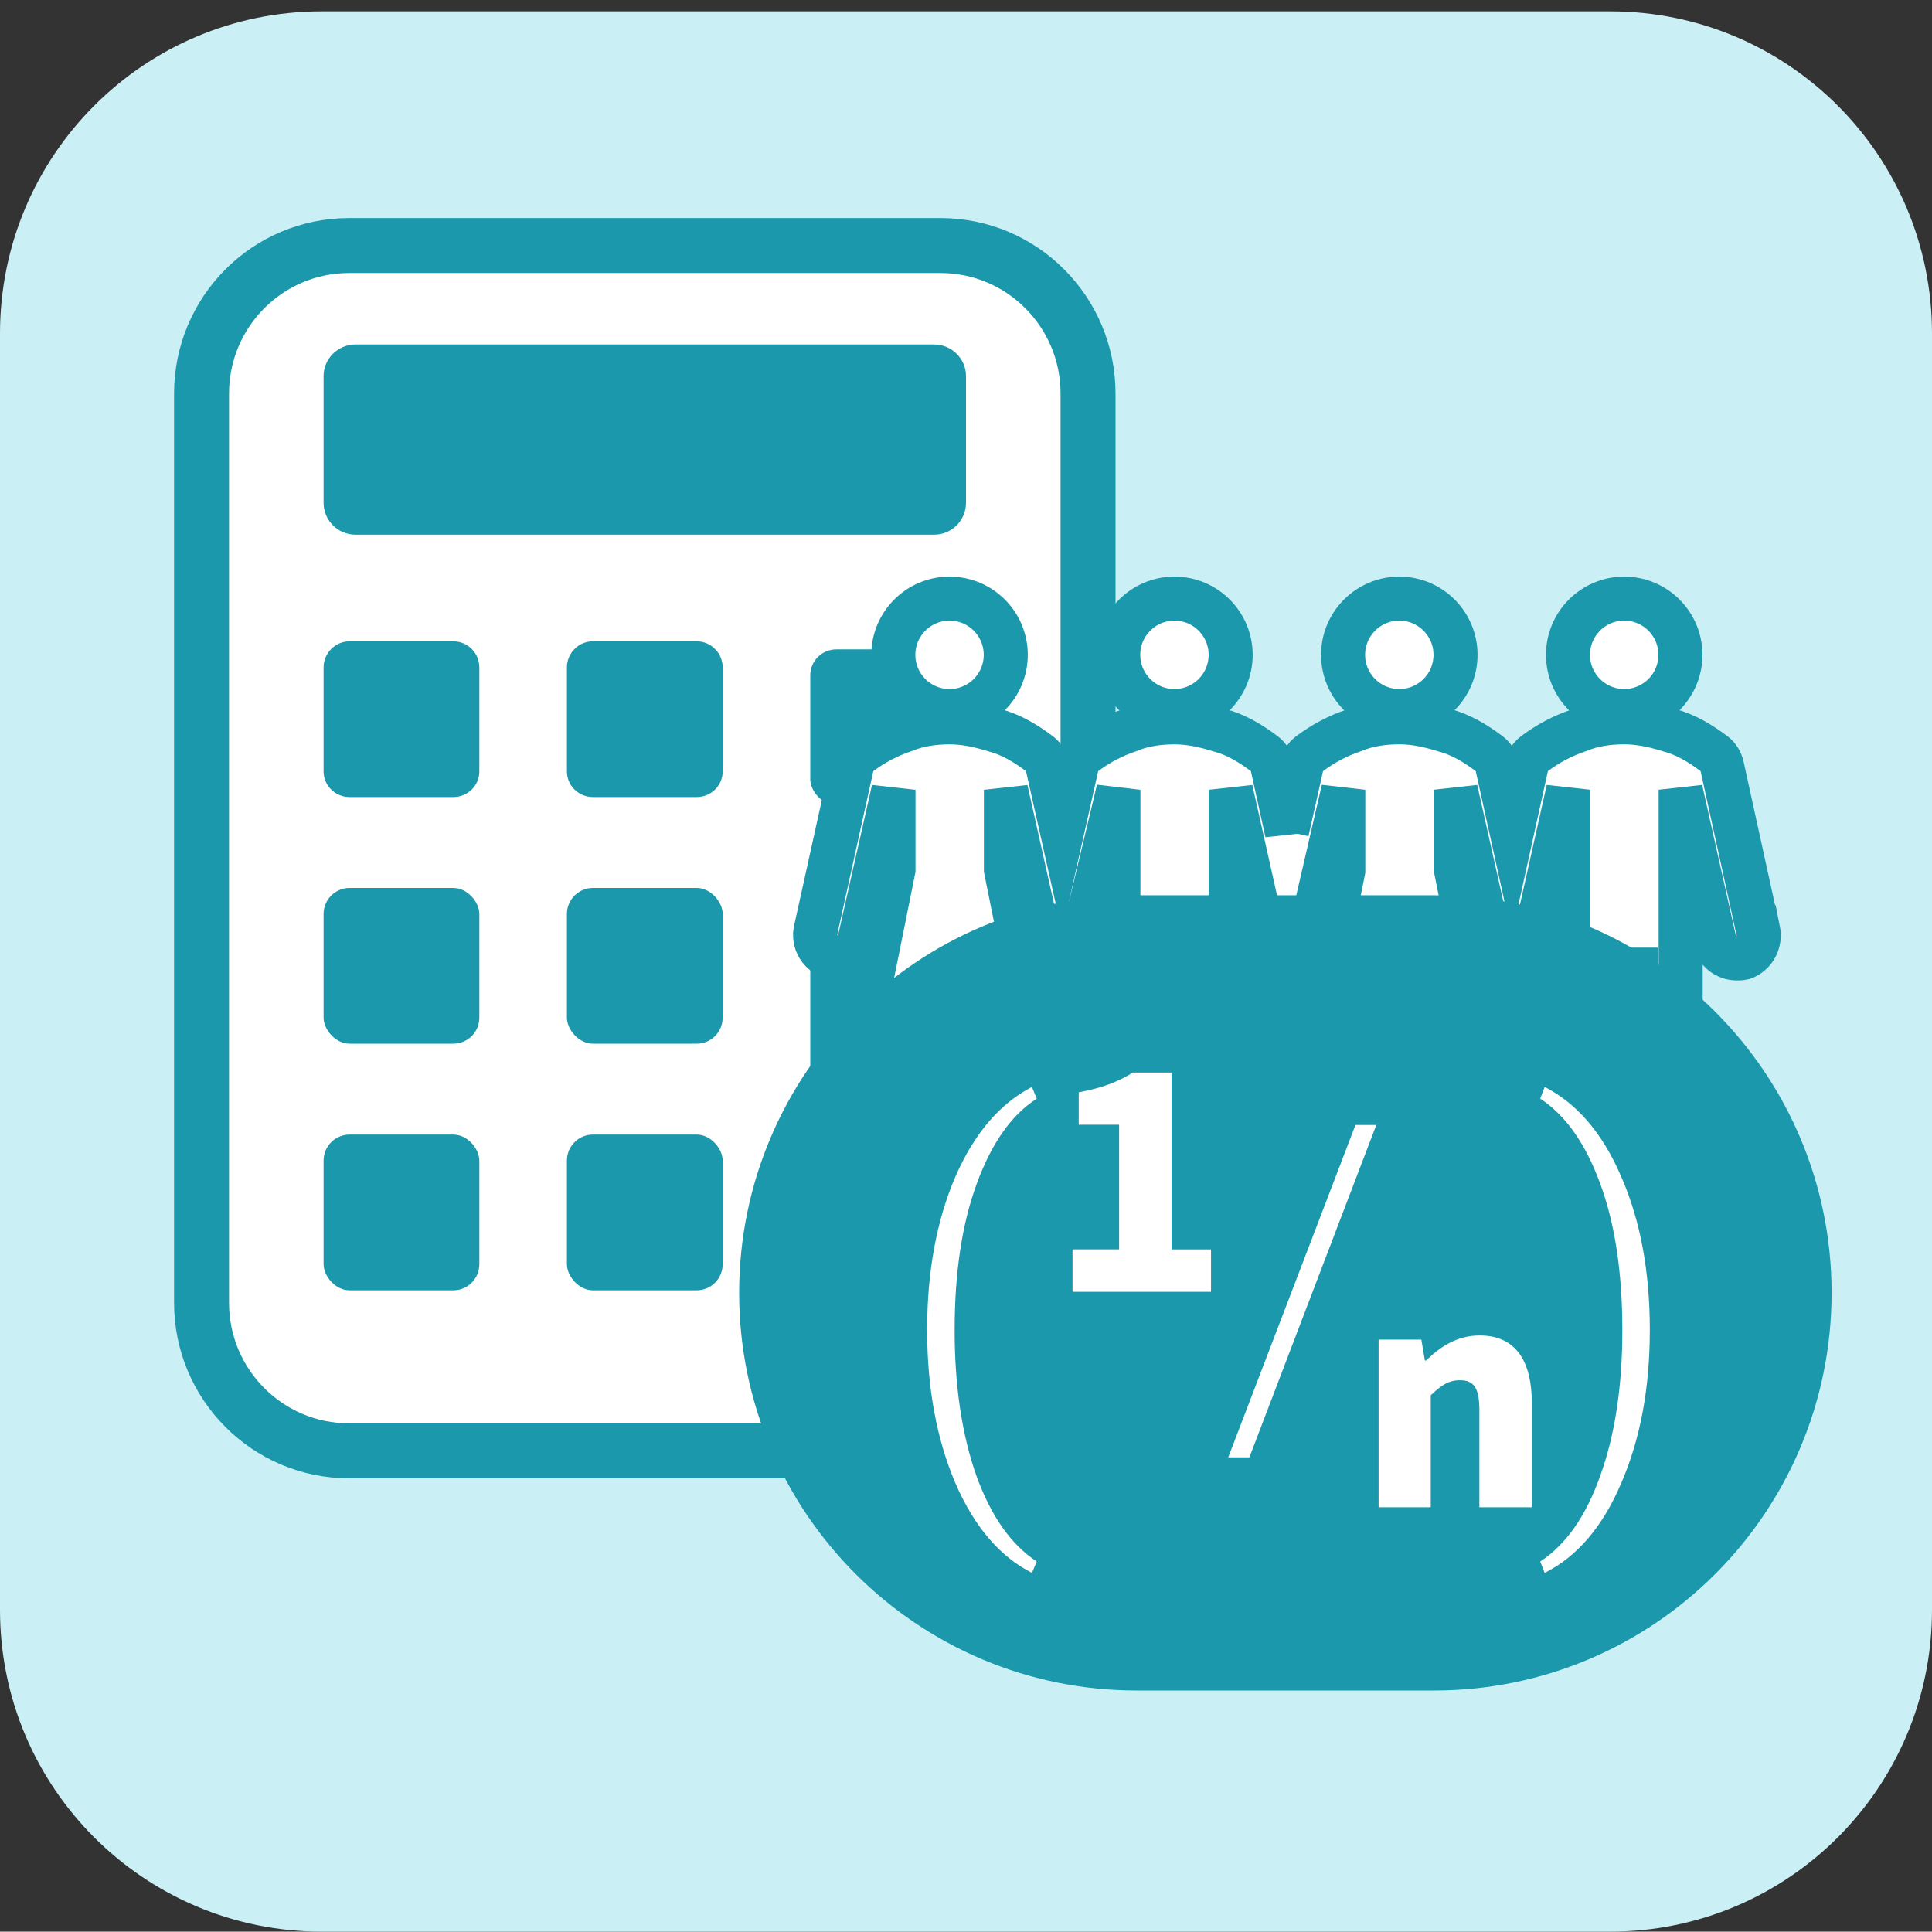
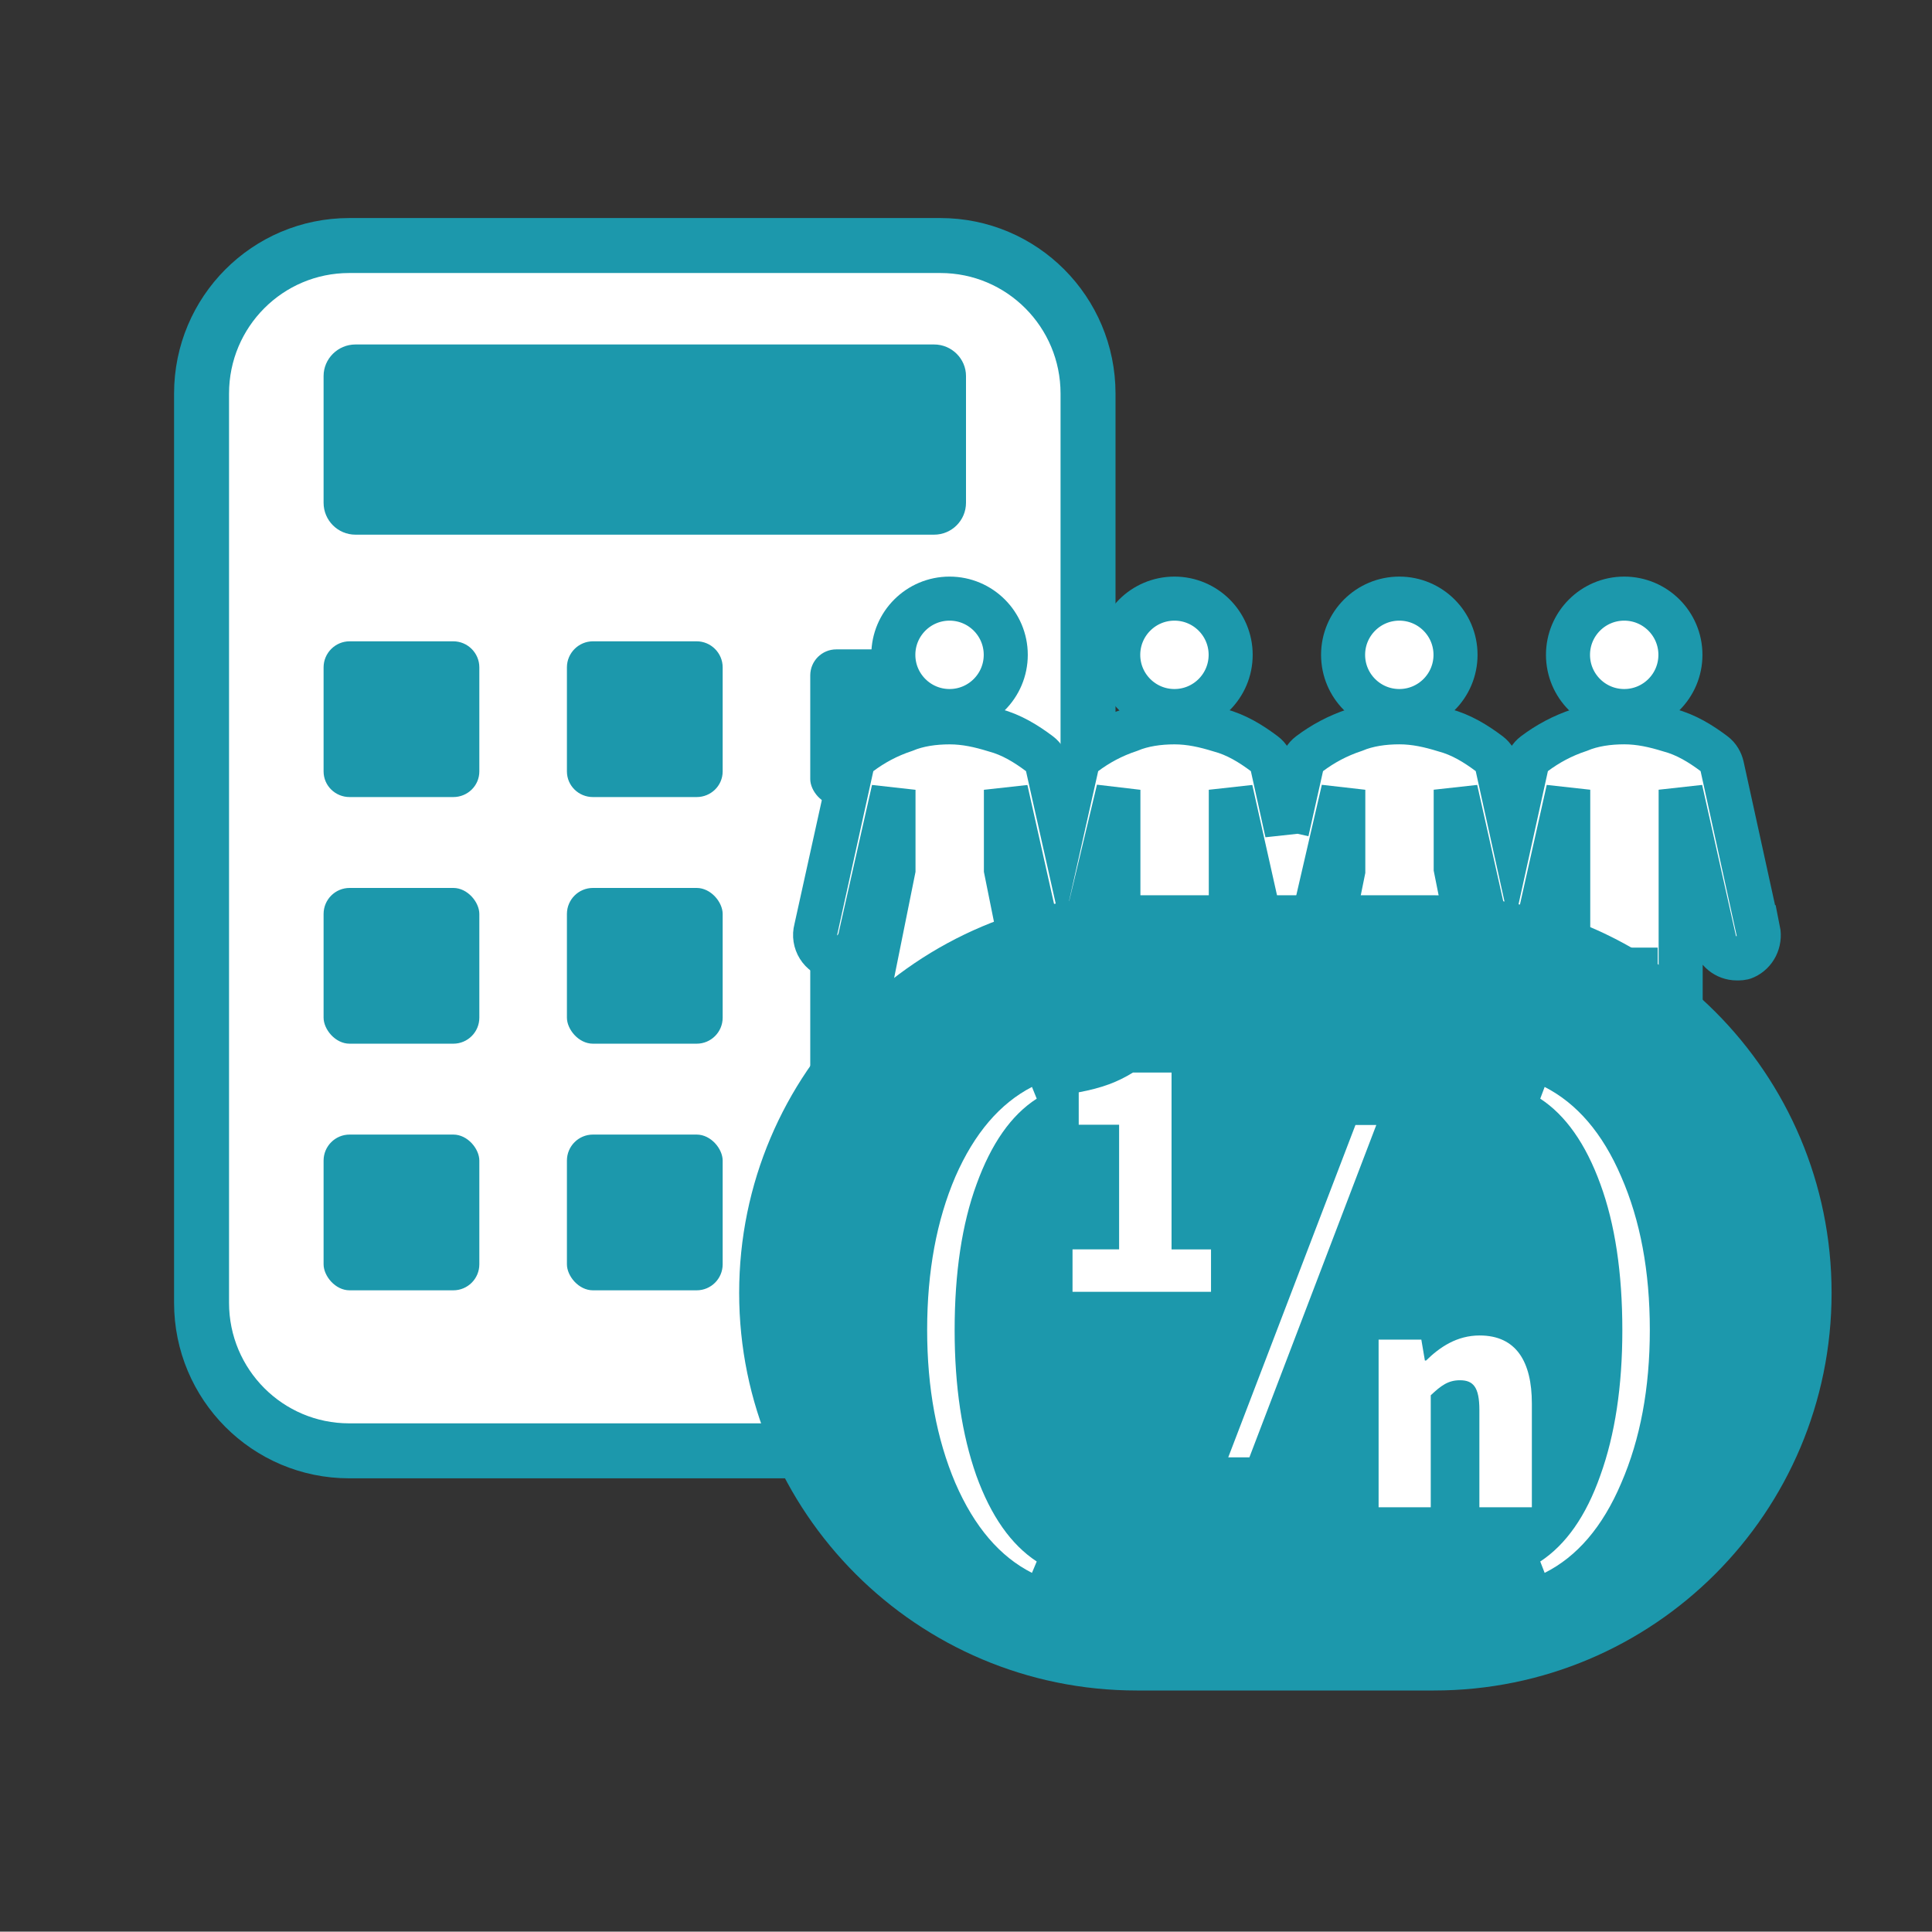
<svg xmlns="http://www.w3.org/2000/svg" id="_レイヤー_1" data-name="レイヤー_1" width="52.72" height="52.71" version="1.1" viewBox="0 0 52.72 52.71">
  <rect x="0" y="0" width="52.72" height="52.71" fill="#333333" stroke="none" />
  <defs>
    <style>
      .st0, .st1, .st2, .st3, .st4 {
        fill: none;
      }

      .st5, .st6, .st7 {
        fill-rule: evenodd;
      }

      .st5, .st8 {
        fill: #1c98ac;
      }

      .st6, .st9 {
        fill: #fff;
      }

      .st7 {
        fill: #caf0f6;
      }

      .st10 {
        clip-path: url(#clippath-1);
      }

      .st11 {
        clip-path: url(#clippath-2);
      }

      .st1 {
        clip-rule: evenodd;
      }

      .st2 {
        stroke-width: 1.202px;
      }

      .st2, .st3 {
        stroke: #1c98ac;
      }

      .st2, .st3, .st4 {
        stroke-miterlimit: 8;
      }

      .st3 {
        stroke-width: 1.5px;
      }

      .st4 {
        opacity: 0;
        stroke: #000;
        stroke-width: .14px;
      }

      .st12 {
        clip-path: url(#clippath);
      }
    </style>
    <clipPath id="clippath">
      <path class="st1" d="M0,8.79C0,3.93,3.93,0,8.78,0h35.16c4.85,0,8.78,3.93,8.78,8.79v35.14c0,4.85-3.93,8.78-8.78,8.78H8.78c-4.85,0-8.78-3.93-8.78-8.78V8.79Z" />
    </clipPath>
    <clipPath id="clippath-1">
      <rect class="st0" x="20.17" y="9.981" width="29.809" height="29.809" />
    </clipPath>
    <clipPath id="clippath-2">
      <rect class="st0" x="20.17" y="9.982" width="29.81" height="29.808" />
    </clipPath>
  </defs>
  <g class="st12">
-     <path class="st7" d="M0,9.1C0,4.24,3.93.31,8.78.31h35.16c4.85,0,8.78,3.93,8.78,8.79v35.14c0,4.85-3.93,8.78-8.78,8.78H8.78c-4.85,0-8.78-3.93-8.78-8.78V9.1Z" />
    <path class="st6" d="M5.5,10.74c0-2.23,1.8-4.04,4.03-4.04h16.13c2.23,0,4.03,1.81,4.03,4.04v24.81c0,2.23-1.8,4.04-4.03,4.04H9.53c-2.23,0-4.03-1.81-4.03-4.04V10.74Z" />
    <path class="st3" d="M5.5,10.74c0-2.23,1.8-4.04,4.03-4.04h16.13c2.23,0,4.03,1.81,4.03,4.04v24.81c0,2.23-1.8,4.04-4.03,4.04H9.53c-2.23,0-4.03-1.81-4.03-4.04V10.74Z" />
    <g>
      <path class="st5" d="M8.83,10.26c0-.47.39-.86.87-.86h15.79c.48,0,.87.39.87.86v3.46c0,.48-.39.87-.87.87h-15.79c-.48,0-.87-.39-.87-.87v-3.46Z" />
      <path class="st5" d="M8.83,18.21c0-.39.32-.71.71-.71h2.83c.39,0,.71.32.71.71v2.84c0,.39-.32.7-.71.7h-2.83c-.39,0-.71-.31-.71-.7v-2.84Z" />
      <rect class="st8" x="22.11" y="17.72" width="4.25" height="4.25" rx=".71" ry=".71" />
      <path class="st5" d="M15.47,18.21c0-.39.32-.71.71-.71h2.83c.39,0,.71.32.71.71v2.84c0,.39-.32.7-.71.7h-2.83c-.39,0-.71-.31-.71-.7v-2.84Z" />
      <rect class="st8" x="8.83" y="24.23" width="4.25" height="4.25" rx=".71" ry=".71" />
      <rect class="st8" x="22.11" y="23.87" width="4.25" height="11.34" rx=".71" ry=".71" />
      <rect class="st8" x="15.47" y="24.23" width="4.25" height="4.25" rx=".71" ry=".71" />
      <rect class="st8" x="8.83" y="30.96" width="4.25" height="4.25" rx=".71" ry=".71" />
      <rect class="st8" x="15.47" y="30.96" width="4.25" height="4.25" rx=".71" ry=".71" />
    </g>
    <g class="st10">
      <g class="st11">
        <path class="st9" d="M45.855,17.869c0,.847-.687,1.534-1.534,1.534-.847,0-1.534-.687-1.534-1.534,0-.847.687-1.534,1.534-1.534.847,0,1.534.687,1.534,1.534Z" />
        <path class="st2" d="M45.855,17.869c0,.847-.687,1.534-1.534,1.534-.847,0-1.534-.687-1.534-1.534,0-.847.687-1.534,1.534-1.534.847,0,1.534.687,1.534,1.534Z" />
        <path class="st9" d="M27.445,17.869c0,.847-.687,1.534-1.534,1.534-.847,0-1.534-.687-1.534-1.534,0-.847.687-1.534,1.534-1.534.847,0,1.534.687,1.534,1.534Z" />
        <path class="st2" d="M27.445,17.869c0,.847-.687,1.534-1.534,1.534-.847,0-1.534-.687-1.534-1.534,0-.847.687-1.534,1.534-1.534.847,0,1.534.687,1.534,1.534Z" />
        <path class="st9" d="M39.718,17.869c0,.847-.687,1.534-1.534,1.534-.847,0-1.534-.687-1.534-1.534,0-.847.687-1.534,1.534-1.534.847,0,1.534.687,1.534,1.534Z" />
        <path class="st2" d="M39.718,17.869c0,.847-.687,1.534-1.534,1.534-.847,0-1.534-.687-1.534-1.534,0-.847.687-1.534,1.534-1.534.847,0,1.534.687,1.534,1.534Z" />
        <path class="st9" d="M33.582,17.869c0,.847-.687,1.534-1.534,1.534-.847,0-1.534-.687-1.534-1.534,0-.847.687-1.534,1.534-1.534.847,0,1.534.687,1.534,1.534Z" />
        <path class="st2" d="M33.582,17.869c0,.847-.687,1.534-1.534,1.534-.847,0-1.534-.687-1.534-1.534,0-.847.687-1.534,1.534-1.534.847,0,1.534.687,1.534,1.534Z" />
        <path class="st9" d="M47.973,25.387l-.982-4.48c-.031-.123-.092-.245-.215-.338-.368-.276-.767-.522-1.227-.644-.399-.123-.798-.215-1.227-.215-.43,0-.859.061-1.227.215-.46.153-.859.368-1.227.644-.123.092-.184.215-.215.338l-.399,1.81-.399-1.81c-.031-.123-.092-.245-.215-.338-.368-.276-.767-.522-1.227-.644-.399-.123-.798-.215-1.227-.215-.43,0-.859.061-1.227.215-.46.153-.859.368-1.227.644-.123.092-.184.215-.215.338l-.399,1.78v.031l-.399-1.81c-.031-.123-.092-.245-.215-.338-.368-.276-.767-.522-1.227-.644-.399-.123-.798-.215-1.227-.215s-.859.061-1.227.215c-.46.153-.859.368-1.227.644-.123.092-.184.215-.215.338l-.399,1.78-.399-1.78c-.031-.123-.092-.245-.215-.338-.368-.276-.767-.522-1.227-.644-.399-.123-.798-.215-1.227-.215-.43,0-.859.061-1.227.215-.46.153-.859.368-1.227.644-.123.092-.184.215-.215.338l-.982,4.449c-.092.338.123.706.491.767h.092c.276,0,.522-.184.614-.491l.921-4.081v2.179l-.921,4.572h.921v5.216h1.227v-5.216h.614v5.216h1.227v-5.216h.921l-.921-4.572v-2.179l.921,4.112c.061.276.307.491.583.491s.522-.184.583-.491l.982-4.112v11.967h1.227v-7.058h.614v7.058h1.227l-0-7.058v-4.91l.921,4.112c.061.276.307.491.614.491.276,0,.522-.184.583-.491l.951-4.112v2.209l-.921,4.541h.921v5.216h1.227v-5.216h.614v5.216h1.227l-0-5.216h.921l-.921-4.603v-2.148l.921,4.112c.061.276.307.491.614.491.276,0,.522-.184.614-.491l.921-4.112v11.967h1.227l-0-7.058h.614v7.058h1.227v-11.967l.921,4.112c.061.276.307.491.614.491.061,0,.153,0,.215-.031.276-.123.43-.43.368-.736Z" />
        <path class="st2" d="M47.973,25.387l-.982-4.48c-.031-.123-.092-.245-.215-.338-.368-.276-.767-.522-1.227-.644-.399-.123-.798-.215-1.227-.215-.43,0-.859.061-1.227.215-.46.153-.859.368-1.227.644-.123.092-.184.215-.215.338l-.399,1.81-.399-1.81c-.031-.123-.092-.245-.215-.338-.368-.276-.767-.522-1.227-.644-.399-.123-.798-.215-1.227-.215-.43,0-.859.061-1.227.215-.46.153-.859.368-1.227.644-.123.092-.184.215-.215.338l-.399,1.78v.031l-.399-1.81c-.031-.123-.092-.245-.215-.338-.368-.276-.767-.522-1.227-.644-.399-.123-.798-.215-1.227-.215s-.859.061-1.227.215c-.46.153-.859.368-1.227.644-.123.092-.184.215-.215.338l-.399,1.78-.399-1.78c-.031-.123-.092-.245-.215-.338-.368-.276-.767-.522-1.227-.644-.399-.123-.798-.215-1.227-.215-.43,0-.859.061-1.227.215-.46.153-.859.368-1.227.644-.123.092-.184.215-.215.338l-.982,4.449c-.092.338.123.706.491.767h.092c.276,0,.522-.184.614-.491l.921-4.081v2.179l-.921,4.572h.921v5.216h1.227v-5.216h.614v5.216h1.227v-5.216h.921l-.921-4.572v-2.179l.921,4.112c.061.276.307.491.583.491s.522-.184.583-.491l.982-4.112v11.967h1.227v-7.058h.614v7.058h1.227l-0-7.058v-4.91l.921,4.112c.061.276.307.491.614.491.276,0,.522-.184.583-.491l.951-4.112v2.209l-.921,4.541h.921v5.216h1.227v-5.216h.614v5.216h1.227l-0-5.216h.921l-.921-4.603v-2.148l.921,4.112c.061.276.307.491.614.491.276,0,.522-.184.614-.491l.921-4.112v11.967h1.227l-0-7.058h.614v7.058h1.227v-11.967l.921,4.112c.061.276.307.491.614.491.061,0,.153,0,.215-.031.276-.123.43-.43.368-.736Z" />
      </g>
    </g>
    <path class="st5" d="M20.17,35.28c0-5.99,4.86-10.85,10.85-10.85h8.11c6,0,10.85,4.86,10.85,10.85,0,5.99-4.85,10.85-10.85,10.85h-8.11c-5.99,0-10.85-4.86-10.85-10.85Z" />
    <rect class="st4" x="14.98" y="7.87" width="52.92" height="63.96" />
    <path class="st6" d="M28.16,29.66l.13.32c-.7.45-1.24,1.23-1.64,2.33-.4,1.09-.6,2.42-.6,3.99,0,1.53.2,2.85.59,3.96.4,1.11.95,1.89,1.65,2.35l-.13.31c-.87-.44-1.57-1.25-2.09-2.45-.51-1.2-.77-2.59-.77-4.18,0-1.6.26-2.99.77-4.18.52-1.19,1.22-2,2.09-2.45ZM42.15,29.66c.88.45,1.58,1.26,2.09,2.45.52,1.19.78,2.58.78,4.18,0,1.59-.26,2.98-.78,4.18-.51,1.2-1.21,2.01-2.09,2.45l-.12-.31c.7-.46,1.25-1.24,1.64-2.35.4-1.11.6-2.43.6-3.96,0-1.57-.2-2.9-.6-3.99-.4-1.1-.95-1.88-1.64-2.33l.12-.32Z" />
    <polygon class="st9" points="37.556 30.699 34.093 39.768 33.516 39.768 36.987 30.699 37.556 30.699" />
    <path class="st9" d="M29.267,34.092h1.271v-3.401h-1.102v-.884c.644-.121,1.062-.282,1.479-.539h1.054v4.825h1.077v1.158h-3.779v-1.158Z" />
    <path class="st9" d="M37.619,36.555h1.166l.097.571h.032c.378-.37.844-.684,1.463-.684.997,0,1.424.715,1.424,1.857v2.831h-1.432v-2.654c0-.627-.169-.812-.53-.812-.322,0-.515.145-.797.41v3.056h-1.423v-4.576Z" />
  </g>
</svg>